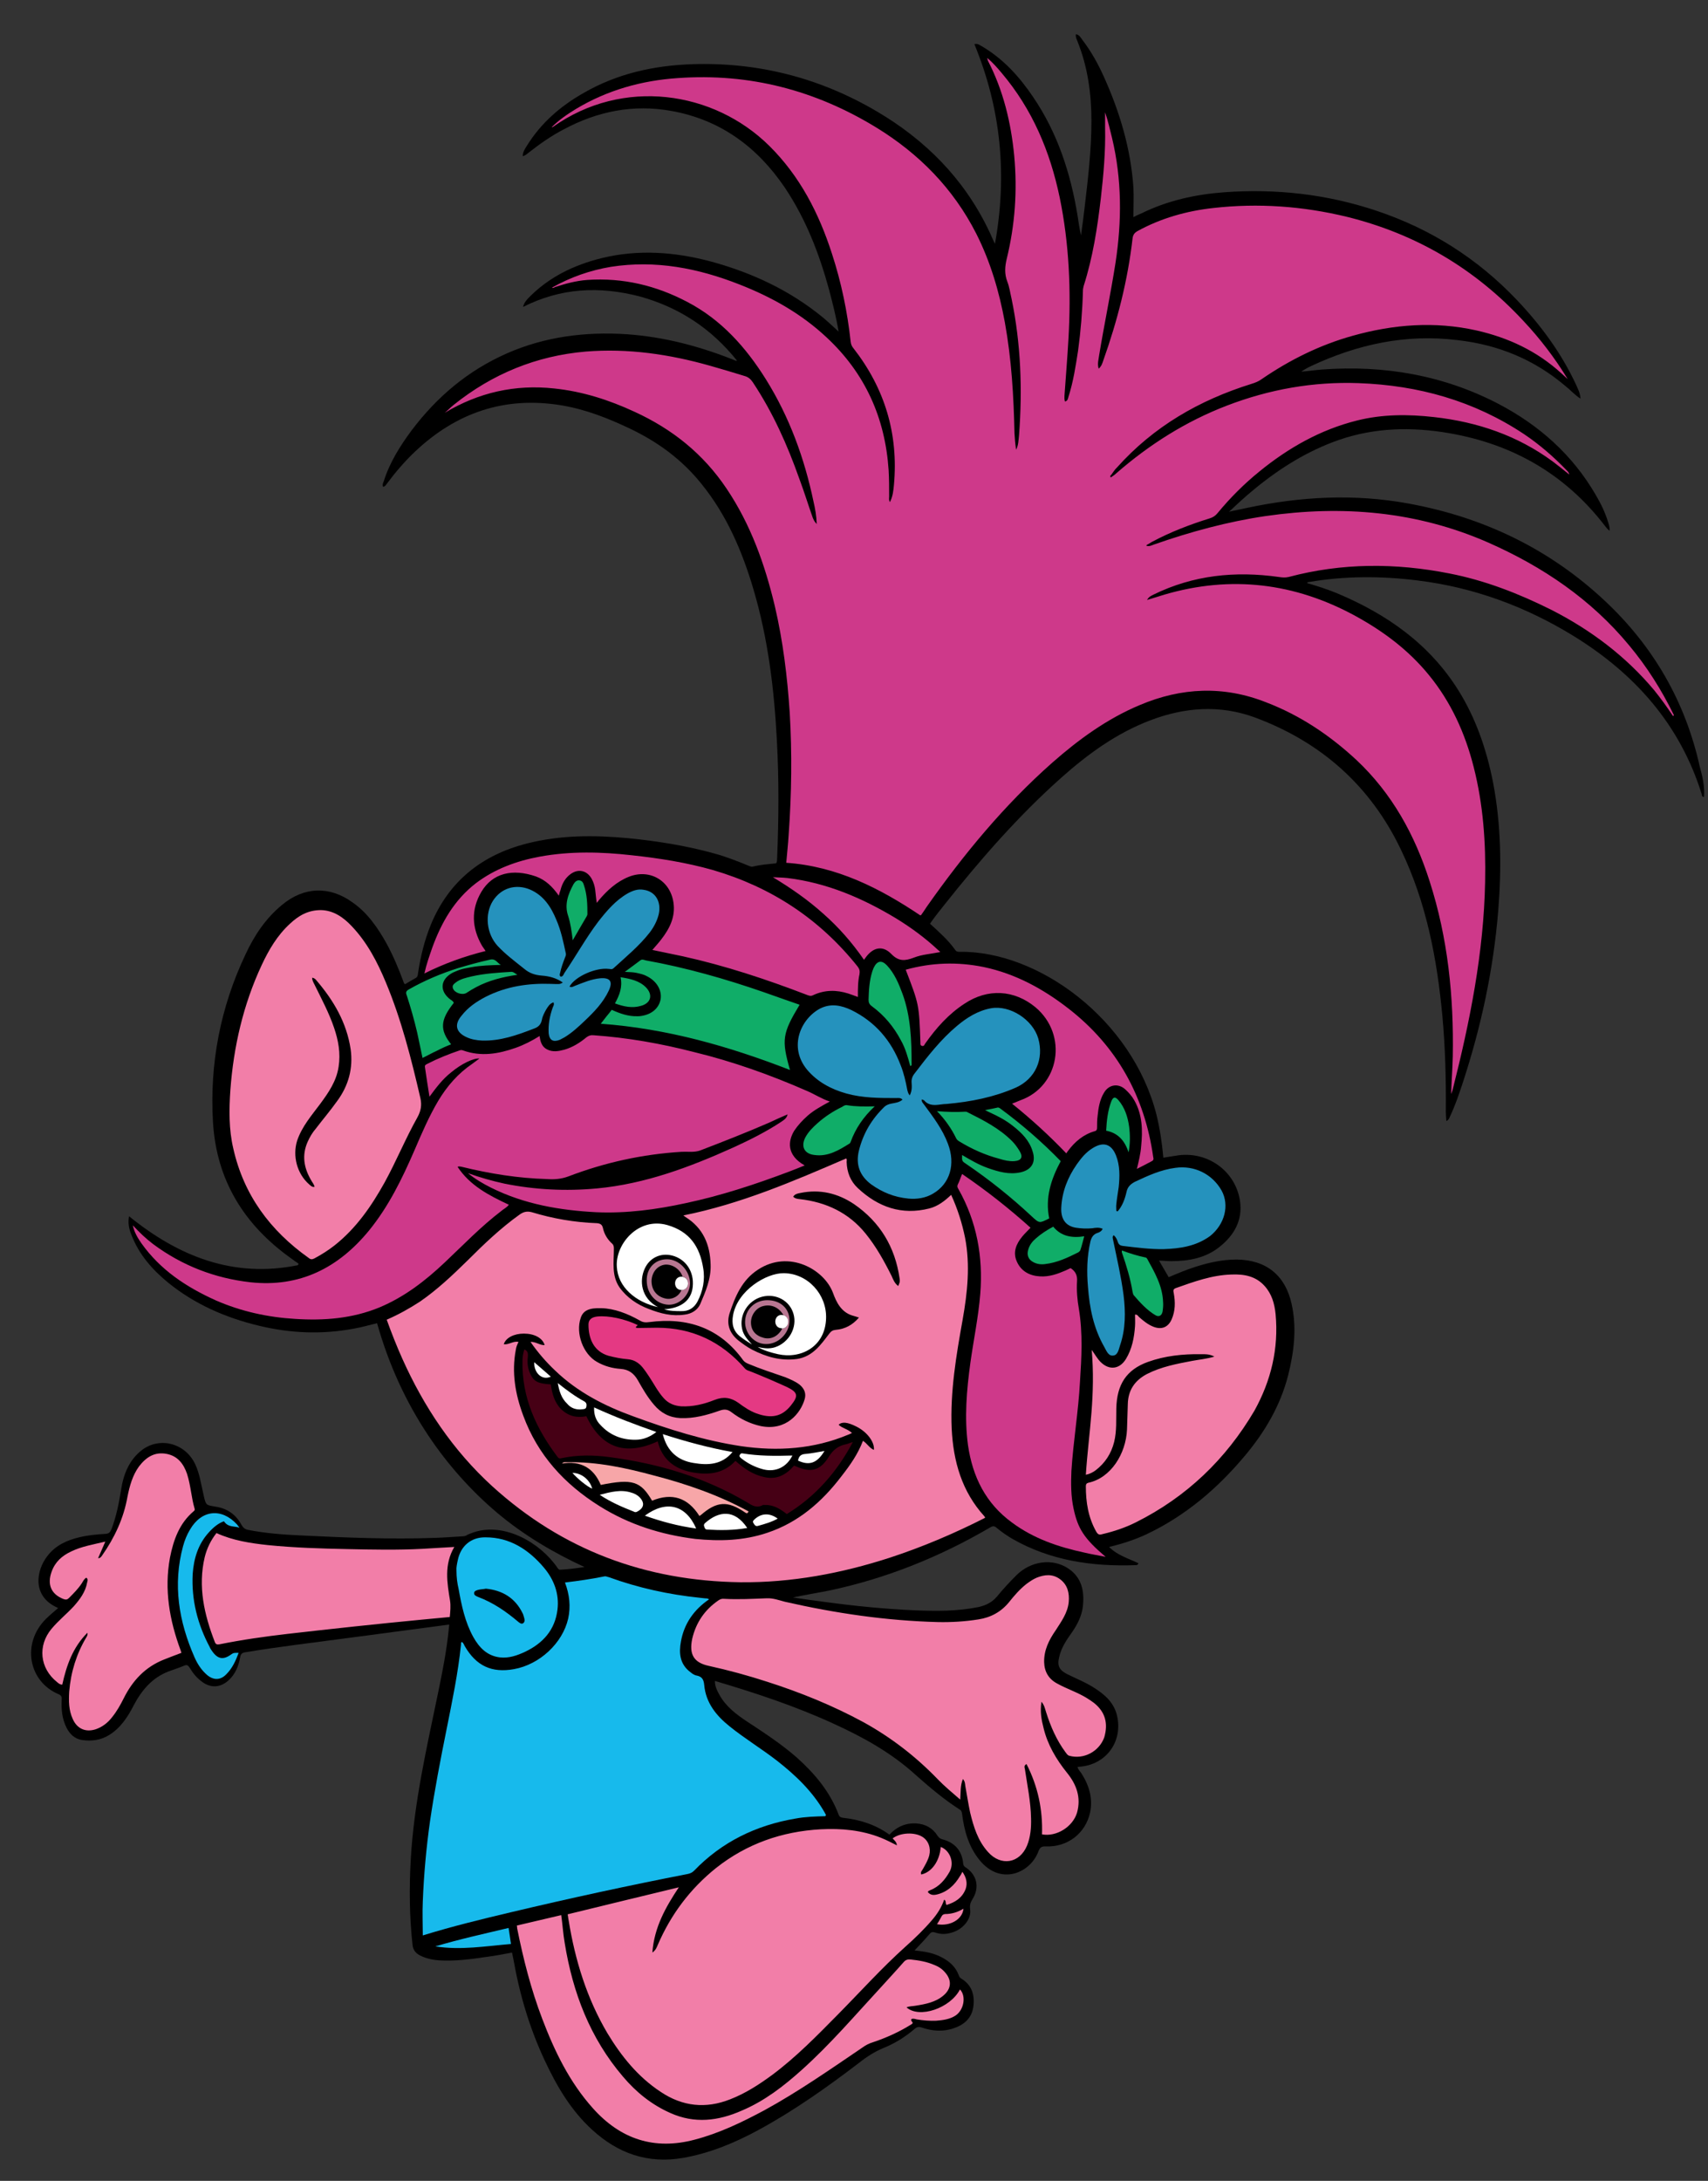
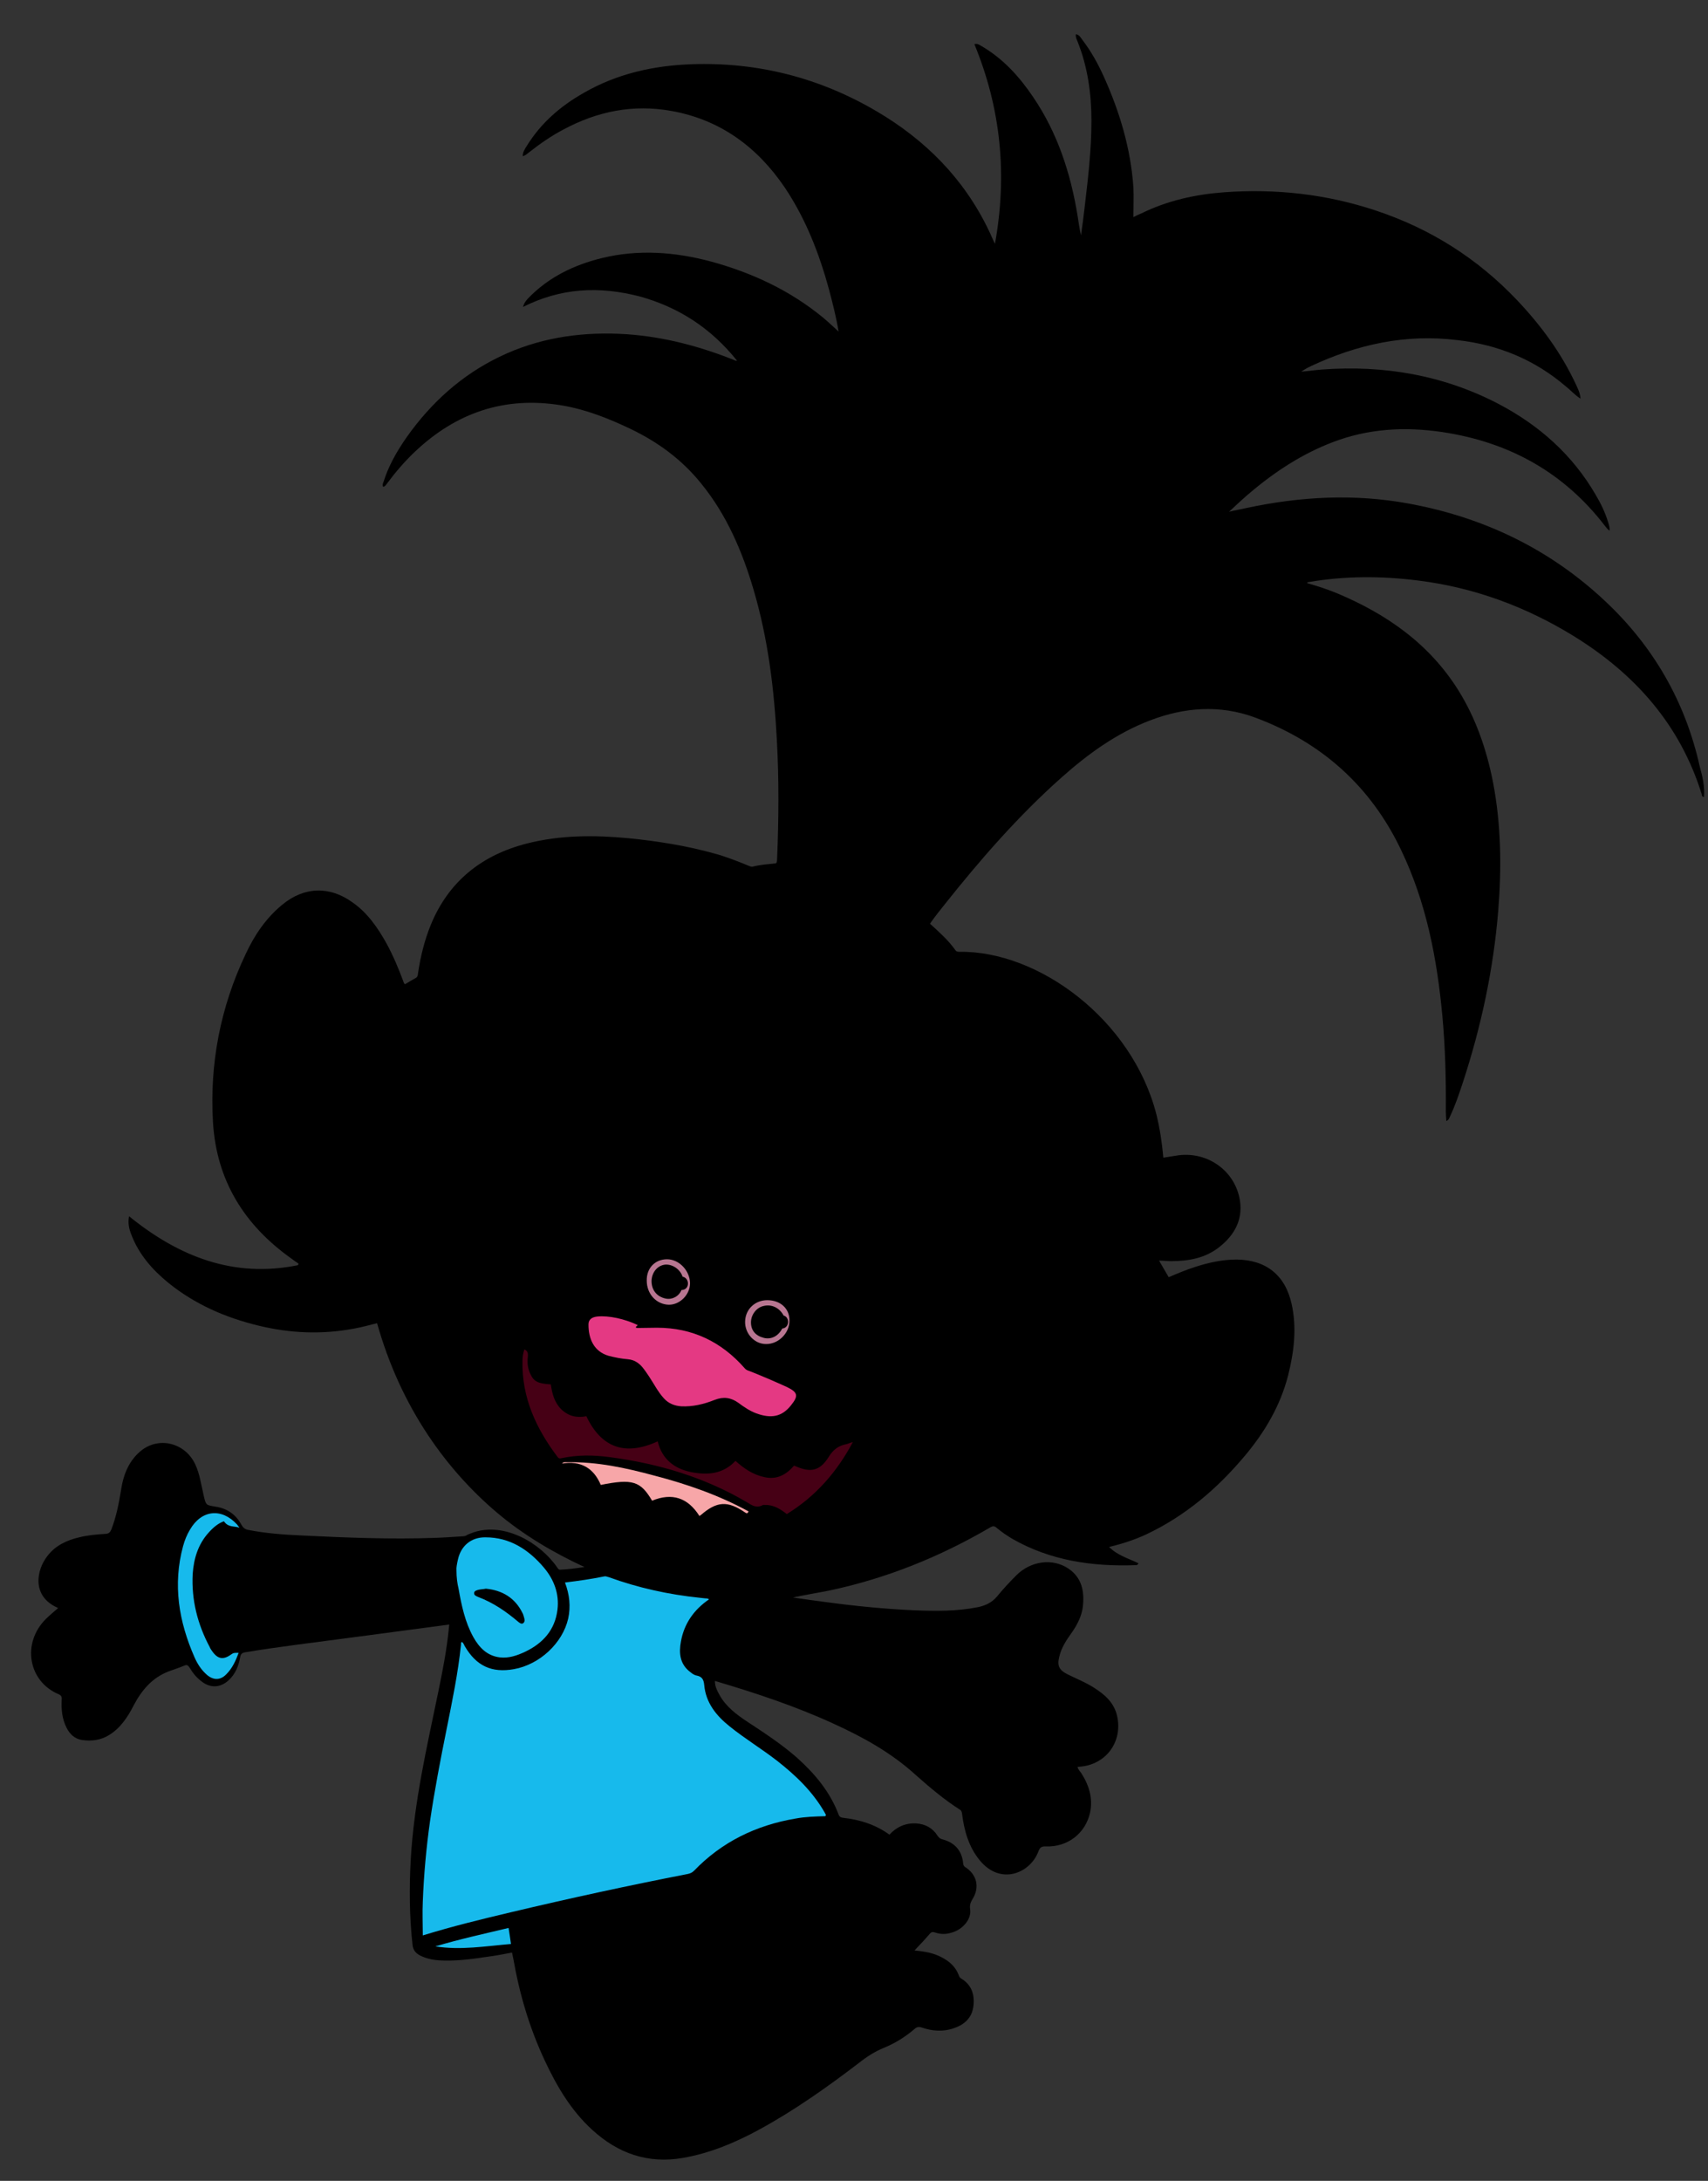
<svg xmlns="http://www.w3.org/2000/svg" version="1.1" id="Layer_1" x="0px" y="0px" viewBox="0 0 639.1 815.7" style="enable-background:new 0 0 639.1 815.7;" xml:space="preserve">
  <rect x="0" y="0" width="639.1" height="815.7" fill="#333333" stroke="none" />
  <style type="text/css">
	.st0{fill-rule:evenodd;clip-rule:evenodd;}
	.st1{fill-rule:evenodd;clip-rule:evenodd;fill:#460015;}
	.st2{fill-rule:evenodd;clip-rule:evenodd;fill:#E43983;}
	.st3{fill-rule:evenodd;clip-rule:evenodd;fill:#CE398A;}
	.st4{fill-rule:evenodd;clip-rule:evenodd;fill:#F7A6A8;}
	.st5{fill-rule:evenodd;clip-rule:evenodd;fill:#10AD68;}
	.st6{fill-rule:evenodd;clip-rule:evenodd;fill:#B87691;}
	.st7{fill-rule:evenodd;clip-rule:evenodd;fill:#F27EA8;}
	.st8{fill-rule:evenodd;clip-rule:evenodd;fill:#2592BD;}
	.st9{fill-rule:evenodd;clip-rule:evenodd;fill:#17BAEC;}
	.st10{fill-rule:evenodd;clip-rule:evenodd;fill:#FFFFFF;}
</style>
  <g>
    <g>
      <path id="path_49a75fec4d14907e05dec0520241c54a" class="st0" d="M637.6,298.1c-0.9-0.1-0.8-0.8-0.9-1.2    c-8.1-25.9-24.9-44.8-47.7-58.9c-18-11.1-37.5-18.3-58.6-20.9c-13.6-1.7-27.2-1.7-40.7,0.6c-0.2,0-0.5,0-0.6,0.4    c3.8,1.1,7.6,2.3,11.2,3.8c18.6,7.8,34.5,18.9,45.4,36.3c6.6,10.6,10.6,22.3,13,34.6c3,15.8,3.2,31.8,1.9,47.9    c-1.8,22-6.4,43.4-13.3,64.4c-1.4,4.2-2.8,8.4-4.7,12.4c-0.3,0.6-0.4,1.3-1.4,1.8c-0.1-1.3-0.2-2.5-0.2-3.7    c0.1-11.9-0.2-23.8-1.3-35.7c-2-21.4-6-42.3-15.4-61.9c-11.4-24-29.9-40.4-54.6-49.6c-13.2-4.9-26.5-3.9-39.5,1.1    c-12.5,4.8-23.1,12.5-33,21.3c-16.2,14.4-30.4,30.7-43.9,47.7c-1.6,2-3.2,4-4.7,6.1c-0.2,0.2-0.3,0.5-0.6,0.9    c3.5,3.2,6.8,6.1,9.5,9.9c0.3,0.5,0.9,0.6,1.4,0.6c29.6-0.5,64.7,25.3,73.8,60.8c1.3,5.3,2.1,10.6,2.6,16.2c2-0.3,3.8-0.6,5.7-0.9    c11.2-1.4,21.4,6.1,23,17.2c1,7.1-2.2,12.7-7.6,17c-5.3,4.3-11.7,5.4-18.3,5.4c-1.4,0-2.8-0.2-4.4-0.2c1.2,2.1,2.4,4.1,3.6,6.2    c3.3-1.4,6.6-2.8,10.1-3.9c5-1.6,10-2.7,15.3-2.7c11,0.1,18.2,5.8,20.6,16.6c2,9,0.9,17.9-1.3,26.7c-2.9,11.3-8.7,21.2-16.2,30.1    c-10.3,12.3-22.3,22.5-36.9,29.4c-4.3,2-8.9,3.5-13.9,4.7c3.2,3.2,7.3,4.3,11,6.1c-0.3,0.7-0.7,0.7-1,0.7    c-16.3,0.6-32-1.7-46.3-9.9c-2-1.2-3.9-2.5-5.7-4c-0.9-0.8-1.5-0.8-2.5-0.2c-18.8,11-38.9,19.1-60.2,23.6c-4.5,0.9-9,1.6-13.6,2.6    c4.1,0.6,8.2,1.2,12.2,1.7c11.1,1.5,22.2,2.6,33.4,3.1c8,0.3,15.8,0.4,23.7-1.2c2.8-0.6,5.1-1.7,7-3.9c2.3-2.8,4.7-5.4,7.3-8    c5.4-5.4,13.6-6.5,19.5-2.5c5,3.4,6,8.4,5.4,14.1c-0.4,3.5-2,6.7-4,9.6c-2,2.8-4,5.7-4.8,9.1c-0.9,3.4-0.2,5.1,3,6.7    c3.4,1.7,7,3.1,10.2,5.2c3.9,2.5,7.3,5.5,8.4,10.4c2.2,9.7-4.2,18.3-14.1,19c-0.2,0-0.5,0.1-0.7,0.1c0.2,0.9,0.9,1.6,1.4,2.3    c2.9,4.5,4.4,9.4,3.3,14.7c-1.7,7.8-8.4,13-16.5,12.7c-1.7-0.1-2.3,0.4-2.9,2c-3,7.9-14,12.8-21.9,3.2c-4.1-5-5.8-11-6.6-17.3    c-0.1-0.7-0.2-1.3-0.9-1.7c-5.8-3.7-11-8.1-16.2-12.7c-9.4-8.6-20-14.4-31.2-19.5c-14.2-6.5-29-11.4-44.2-15.9    c0,2,0.8,3.6,1.7,5.2c2.4,4.4,6.4,7.4,10.5,10.1c6.4,4.2,12.8,8.4,18.5,13.4c6.7,6,12.4,12.8,15.6,21.3c0.3,0.9,0.9,1.1,1.7,1.2    c6.2,0.7,12.1,2.5,17.3,6.3c2.7-2.9,6-4.4,10-4.2c3.4,0.2,6.2,1.7,8,4.6c0.6,0.9,1.2,1.2,2,1.4c4.5,1.2,7.2,4.3,7.6,9    c0.1,0.6,0.2,0.9,0.7,1.3c4.4,2.7,5.6,7.6,2.8,12c-0.8,1.3-1.1,2.3-0.9,3.8c0.6,3.7-2.8,7.7-7.1,8.8c-2,0.6-4,0.6-6-0.1    c-0.9-0.3-1.5-0.2-2.1,0.6c-1.7,2-3.5,3.9-5.6,6.1c3.7,0.4,7,0.9,10,2.5c3,1.5,5.4,3.6,6.6,6.9c0.2,0.6,0.5,0.9,1,1.2    c3.9,2.4,5,6.2,4.4,10.5c-0.6,4.2-3.4,6.7-7.3,8c-4,1.4-8.1,1.1-12.1-0.3c-1-0.3-1.7-0.2-2.5,0.5c-3.5,3-7.3,5.4-11.5,7.1    c-3.4,1.4-6.4,3.3-9.3,5.6c-11.9,9.1-24.2,17.8-37.4,25c-9,4.9-18.3,8.8-28.5,10.6c-13.2,2.3-24.4-1.7-34-10.5    c-7.9-7.2-13.2-16.2-17.7-25.8c-5.7-12.1-9.5-24.9-11.8-38.1c-0.2-0.8-0.3-1.5-0.5-2.4c-3.2,0.6-6.3,1.2-9.4,1.6    c-6,0.9-12.1,1.7-18.1,1.3c-2.4-0.2-4.7-0.7-6.9-1.8c-1.5-0.8-2.5-1.8-2.8-3.7c-1.2-10.7-1.3-21.4-0.7-32.2    c1.2-21.3,6-41.9,10.3-62.7c1.6-7.7,3.1-15.4,3.9-23.2c0.1-0.6,0.1-1.2,0.2-2c-3.1,0.4-6,0.8-8.9,1.2c-9.8,1.3-19.6,2.6-29.4,3.9    c-12.7,1.7-25.5,3.2-38.1,5.3c-1.1,0.2-1.6,0.6-1.8,1.7c-0.6,3.4-1.8,6.5-4.5,8.9c-3.2,2.8-6.9,2.8-10.2,0.1    c-1.7-1.3-3.1-3-4.2-4.9c-0.6-0.9-1-1.3-2.1-0.8c-1.9,0.8-3.8,1.4-5.7,2.1c-6.3,2.4-10.2,7.1-13.2,12.8c-2.2,4.3-4.9,8.4-9.1,11    c-3.2,2-6.6,2.4-10.2,1.9c-2.7-0.4-4.6-2.2-5.8-4.6c-1.7-3.4-2-6.9-1.8-10.6c0.1-0.9-0.2-1.5-1.1-1.9    c-11.5-4.8-13.9-19.2-4.8-28.2c1.4-1.4,3-2.7,4.5-4c-0.1-0.1-0.1-0.2-0.2-0.2c-9.5-4.2-8.1-13.8-3.7-19.4c3-3.9,7.2-5.8,11.8-6.9    c3.2-0.8,6.6-1.1,9.9-1.3c1.3-0.1,1.7-0.6,2.2-1.7c1.8-4.7,2.8-9.7,3.6-14.7c0.9-5.9,3-11.3,8-15.1c6.9-5,16.4-2.2,19.9,5.8    c1.5,3.3,2,6.9,2.8,10.3c0.1,0.5,0.2,0.9,0.3,1.4c0.8,3.3,0.8,3.2,4.2,3.8c4.4,0.6,7.8,2.9,9.9,6.9c0.6,1,1.3,1.6,2.4,1.8    c6.6,1.3,13.3,1.8,20.1,2.1c16.6,0.8,33.1,1.5,49.7,0.9c3.5-0.1,7.2-0.4,10.7-0.6c0.3,0,0.7-0.1,1-0.2c0.9-0.6,2-0.9,3-1.3    c11.5-3.8,24.9,3.9,31.3,13.3c0.2,0.3,0.5,0.7,0.9,0.7c2.9-0.1,5.8-0.5,9.2-1c-11.7-5.4-23-12.1-32.8-20.4    c-9.8-8.3-18.4-18-25.5-28.6c-8.7-13-15-27-19.3-42.2c-2.9,0.7-5.7,1.5-8.5,2c-12.1,2.3-24,1.8-35.9-1.1c-12.4-3-23.8-8-33.7-16    c-6-4.9-11-10.6-13.8-17.9c-0.9-2.2-1.4-4.4-0.9-7c18.6,15.1,39.1,23.2,63.2,18.3c0.1-0.2,0.2-0.4,0.2-0.6    c-0.9-0.6-1.8-1.2-2.7-1.9c-17.6-12.5-28-29.2-29.3-51c-1.3-21.9,2.8-43,12.2-62.8c3.3-7.1,7.6-13.5,13.7-18.5    c8.2-6.8,17.7-7.1,26.3-0.9c5.6,3.9,9.4,9.4,12.7,15.3c2.5,4.6,4.5,9.3,6.3,14.2c0.2,0.4,0.2,0.9,0.7,1.1c1.3-0.8,2.7-1.6,4.1-2.4    c0.6-0.4,0.6-0.9,0.7-1.5c0.9-6.2,2.4-12.4,4.8-18.3c6.7-16.3,19.1-26.1,35.9-30.4c12.5-3.2,25.2-3.2,38-2    c11,1.1,21.8,2.8,32.5,5.8c4.3,1.2,8.4,2.8,12.5,4.5c0.6,0.2,1,0.5,1.7,0.3c2.8-0.7,5.8-0.9,8.6-1.2c0.5-0.7,0.3-1.4,0.4-2.1    c0.6-14.6,0.7-29.2-0.1-43.8c-1-19.2-3.3-38.2-8.8-56.7c-4.2-14.2-10-27.7-19.4-39.3c-7.3-9.1-16.3-15.7-26.8-20.7    c-8.2-3.9-16.6-7.2-25.6-8.7c-21.2-3.5-39.4,2.7-54.9,17.4c-3.9,3.7-7.3,7.7-10.5,12c-0.3,0.4-0.6,0.9-1.3,1.1    c-0.4-0.7-0.1-1.4,0.2-2.1c2.2-7,6.1-13.2,10.4-19c9.5-12.6,21.1-22.4,35.6-28.8c14.3-6.3,29.4-8.2,44.9-7.2    c14.2,1,27.7,4.6,40.8,9.9c0.1,0,0.2,0,0.5,0c-9.6-12-21.6-19.9-36.3-24c-15.4-4-29.7-3.2-43.8,3.9c0.5-1.7,1.2-2.4,1.9-3.2    c7.6-7.9,17.1-12.5,27.7-15.1c13.6-3.3,27.2-2.3,40.7,1.3c15.4,4.2,29.6,10.8,42,21c1.9,1.6,3.7,3.3,5.8,5.2    c-0.9-5.4-2.2-10.4-3.5-15.4c-3.7-13.6-8.7-26.6-16.6-38.4c-10.3-15.2-24.1-25.4-42.4-28.7c-14.3-2.6-27.7,0.1-40.4,6.9    c-4.6,2.4-8.9,5.4-13.1,8.7c-0.6,0.5-1.3,1.1-2.2,1.3c0-1.5,0.8-2.7,1.5-3.8c5.3-8.6,12.7-15,21.4-19.9    c12.5-7.2,26.2-10.2,40.5-10.7c24.7-0.8,47.7,5.1,69,17.6c18.2,10.7,32.6,25.1,41.9,44.4c0.8,1.6,1.4,3.2,2.4,5.2    c4.7-25.9,2.2-50.7-7.7-74.7c1.4-0.3,2,0.4,2.8,0.8c8,4.7,14,11.3,19.2,19c9.1,13.4,14,28.4,16.6,44.3c0.4,2.4,0.7,5,1.3,7.4    c0.5-3.3,0.9-6.7,1.3-10c1.3-10.9,2.6-21.8,2.6-32.8c0-10.2-1.4-20.2-5.2-29.7c-0.3-0.8-0.8-1.6-0.6-2.7c1.3,0.2,1.8,1.3,2.4,2.1    c3.3,4.3,5.9,9,8.1,13.9c5.9,13.1,10,26.8,11,41.2c0.2,3.6,0,7.3,0,11.2c1.2-0.6,2-1,3-1.4c9.8-4.8,20.2-7.1,31-7.9    c19.3-1.4,38.2,0.7,56.6,6.8c20.5,6.8,38.1,17.9,53,33.6c8.9,9.4,16.5,19.7,22,31.5c0.7,1.6,1.6,3.2,1.7,5.3    c-2.2-1.4-3.7-3.2-5.5-4.6c-11.7-10-25.3-15.6-40.6-17.3c-19.2-2.4-37.4,1.6-54.7,9.7c-1.3,0.6-2.5,1.3-3.7,2.1    c2.6-0.2,5.2-0.6,7.8-0.8c23.2-1.7,45.4,2.1,66.1,12.9c15.2,8,27.6,19,36.3,34c1.9,3.2,3.5,6.5,4.6,10.1c0.3,1,0.7,2,0.6,3.3    c-0.9-0.6-1.3-1.3-1.9-2c-14.8-19.2-34.4-30.4-58.2-34.5c-13.9-2.4-27.7-2.1-41.1,2.5c-11.8,4.1-22.2,10.6-31.8,18.5    c-3.2,2.6-6.1,5.3-9.4,8.4c2.4-0.6,4.4-0.9,6.5-1.4c20.1-4.3,40.3-5.4,60.5-1.7c28.1,5.1,53,17,73.8,36.6    c18,16.9,29.9,37.5,35.3,61.7C637.1,290.6,637.9,294.3,637.6,298.1z" />
    </g>
  </g>
  <g>
    <g>
      <path id="path_bfaa7c13eb29f707596d7ef5f737a63d" class="st1" d="M319.1,539.4c-5.9,11.1-13.9,20.3-24.7,26.9    c-2.4-1.9-5-3.5-8.1-3.4c-0.4,0-0.8-0.1-1,0.1c-2.3,1.2-4,0-5.8-1.1c-15.9-9.4-33.2-14.5-51.4-16.9c-6-0.8-12-0.9-18,0.4    c-0.6,0.2-1.1,0.1-1.5-0.5c-8-10.6-13.4-22.2-13.1-35.9c0-1.4,0.2-2.8,0.7-4.3c1.4,0.6,1.4,1.7,1.3,2.9c-0.3,2.2,0,4.4,1,6.4    c1.3,2.8,2.9,3.5,7.6,3.8c0.5,3.4,1.3,6.7,3.9,9.3c2.7,2.6,5.8,3.3,9.4,2.6c5.6,11.8,14.5,15,26.7,9.4c1.6,6.6,6.1,10.2,12.5,11.5    c6.1,1.2,11.9,0.8,16.6-4.2c3.2,2.9,6.6,5.2,10.9,6.1c4.6,1,8.1-0.9,11-4.3c0.2,0.1,0.4,0.1,0.6,0.2c5.6,2.5,9.1,1.8,12.4-3.5    c1.6-2.6,3.5-4.1,6.4-4.7C317.2,540.1,318,539.6,319.1,539.4z" />
    </g>
  </g>
  <g>
    <g>
      <path id="path_15f2ffdf570827a899391c43843d16d2" class="st2" d="M296,525.6c-3.4,4.3-7.4,5.1-13.1,3c-2.4-0.9-4.6-2.4-6.6-3.9    c-2.8-2-5.6-2.4-8.9-1.1c-4,1.6-8.2,2.6-12.5,2.4c-2.5-0.2-4.7-1-6.5-3c-2.2-2.4-3.7-5.4-5.5-8.1c-0.8-1.2-1.6-2.4-2.5-3.5    c-1.4-1.7-3.2-2.8-5.4-3c-2.5-0.2-5-0.7-7.3-1.3c-5.4-1.6-7.5-6.2-7.5-11.7c0-1.9,1.3-2.8,3.4-3c4.2-0.4,10.2,0.9,15,3.2    c-0.2,0.4-0.7,0.5-0.7,0.9c0.2,0.1,0.4,0.2,0.6,0.2c2.4,0,4.9-0.1,7.3-0.1c13.2,0,24.1,5.2,32.8,15.1c0.7,0.9,1.7,1,2.6,1.4    c4.5,1.8,8.9,3.7,13.3,5.7C298.6,520.8,298.8,522.1,296,525.6z" />
    </g>
  </g>
  <g>
    <g>
-       <path id="path_25aff5a9b041cb0b7b44bc3f32a1588a" class="st3" d="M302.1,408.1c2.8,1.2,5.3,2.9,8.4,3.9c-3.1,1.7-5.9,3.2-8.3,5.3    c-1.9,1.7-3.6,3.5-5,5.6c-2.4,3.9-2.9,9.2,3.9,13c-2,0.8-3.9,1.6-5.8,2.3c-12.7,4.8-25.5,9-38.7,11.8c-11,2.4-22.2,3.9-33.5,3.4    c-13.6-0.7-27-3-39.4-9.2c-3-1.5-5.9-3.2-8.6-5.4c4.5,1.6,9,2.9,13.6,3.9c11.4,2.3,23,2.9,34.7,1.8c18.1-1.7,34.8-8,51.2-15.4    c6.1-2.8,12.1-5.8,17.7-9.5c1-0.7,2.1-1.3,2.4-2.8c-2.3,1-4.6,2-6.9,3.1c-8.5,3.7-17.2,7.1-25.8,10.4c-2.2,0.8-4.6,0.4-6.9,0.5    c-14.7,0.9-28.8,4-42.4,9.2c-2.7,1-5.3,1.2-8,1c-10.8-0.3-21.4-2-32-4.6c-0.5-0.1-0.9-0.2-1.5,0c4.6,7,11.7,10.7,19.2,14.2    c-0.8,1.1-2,1.6-2.9,2.4c-7.6,5.8-14.2,12.7-21.1,19.2c-7.3,6.9-15.1,12.9-24.4,16.8c-10.2,4.2-20.8,5-31.6,4.3    c-10.2-0.6-20.2-2.8-29.6-6.9C69.7,481.4,60,475,52.9,465c-1.4-2-2.7-4.2-3.2-6.7c2.4,2.6,4.9,5,7.7,7.1c10.8,8,23,12.7,36.3,14.2    c18.5,2,33-5.4,44.5-19.5c7.3-9,12.3-19.3,16.9-29.9c2.7-6.3,5.4-12.6,8.9-18.5c3.3-5.5,7.4-10.2,12.7-13.8c0.9-0.6,1.7-1.3,2.7-2    c-2.2-0.2-6.8,2-10.6,5.2c-3.2,2.5-5.6,5.7-8.1,9.1c-0.6-3.9-1.2-7.5-1.7-11.1c-0.1-0.7,0.3-0.9,0.9-1.2c3.9-2,7.9-3.6,12-5    c0.5-0.2,0.9-0.2,1.4,0c6.7,2.4,13.2,1.3,19.7-1c3.1-1.1,6-2.6,8.9-4.4c0.3,2.1,0.8,4,2.8,5c2.1,1.1,4.3,0.7,6.5,0.1    c3.1-0.9,5.8-2.6,8.2-4.6c0.8-0.6,1.6-0.9,2.6-0.8c12.8,0.9,25.3,3.1,37.7,6.3C274.1,397,288.2,402,302.1,408.1z M399.9,377.3    c-9.5-7.4-19.9-13.1-31.8-15.6c-9.8-2-19.5-1.7-29.2,1c5,13,5,13,5.5,27.2c0,0.6-0.1,1.1,0.6,1.3c0.8,0.2,0.9-0.5,1.2-0.9    c4.1-5.8,8.7-11,14.7-14.9c8.7-5.8,18.6-5.2,26.5,1.3c12.4,10.4,9,29.6-5.5,34.8c-1,0.4-2,0.8-3.2,1.3    c7.2,5.8,13.9,11.9,20.3,18.6c0.2-0.4,0.4-0.6,0.6-0.9c2.6-3.5,5.8-6.2,10-7.4c0.8-0.2,0.9-0.7,0.9-1.4c0-1.4,0-2.8,0.2-4.3    c0.3-3,0.8-6.1,2.4-8.7c1.8-3.1,5.3-3.6,7.9-1.3c1.3,1.2,2.5,2.5,3.4,4.1c3.1,5.4,3.2,11.3,2.6,17.2c-0.2,2.8-0.9,5.6-1.6,8.5    c2-1,3.7-1.9,5.4-2.8c0.9-0.4,0.9-0.9,0.7-1.7C428.3,410.1,418,391.4,399.9,377.3z M351.8,356.1c-0.2-0.3-0.4-0.5-0.6-0.6    c-4.9-4.6-10.2-8.5-15.9-12c-12.6-7.6-25.9-13.3-40.7-15.1c-1.8-0.2-3.6-0.2-5.4-0.3c6.8,4.1,13,8.4,18.8,13.6    c5.8,5.1,10.8,10.8,15.3,17.3c0.2-0.3,0.3-0.5,0.5-0.7c2.7-3.9,6.4-4.9,9.7-1.5c2.8,2.9,5.2,2.6,8.4,1.4    C344.9,357,348.3,356.8,351.8,356.1z M266.7,325.4c-9.9-2.8-20-4.4-30.2-5.5c-11.5-1.3-23-1.6-34.5,0.5c-8.7,1.6-16.9,4.6-24,10    c-8,6.2-12.8,14.6-16.2,23.9c-1.1,3.2-2.2,6.2-3,9.8c7.4-3.7,14.9-6.4,22.9-8.4c-0.5-0.7-0.9-1.3-1.3-1.9    c-3.9-6.7-4.2-13.6-0.3-20.2c4.2-7.1,11.7-8.8,20.4-5.8c3.6,1.3,6.2,3.8,8.6,7.2c0.2-0.9,0.4-1.5,0.6-2c0.6-2.4,1.7-4.5,3.7-6    c2.9-2.2,6.2-1.5,8,1.7c0.7,1.3,1.1,2.6,1.3,4c0.2,1.6,0.3,3.2,0.6,5c0.4-0.5,0.6-0.7,0.7-0.9c3.2-3.8,6.8-7.1,11.4-8.9    c7.7-3,15.4,1.4,16.6,9.7c0.8,5.4-1.5,9.8-4.6,13.8c-1,1.3-2.1,2.5-3.3,3.9c3.9,0.8,7.7,1.6,11.5,2.4c15.8,3.5,31.2,8.6,46.3,14.4    c0.8,0.3,1.5,0.6,2.4,0.1c4.3-2,8.7-2,13.1-0.6c1.2,0.4,2.3,0.8,3.6,1.3c0-3,0-5.8,0.6-8.5c0.2-1.2,0-2-0.7-2.9    C306.7,343.7,288.6,331.8,266.7,325.4z M626.2,267.2c-4.5-9.2-10-17.9-16.6-25.8c-14.3-17.3-32.4-29.5-52.8-38.5    c-26.7-11.7-54.5-14-83.1-9.9c-14.3,2.1-28.3,5.9-42,10.7c-0.8,0.3-1.7,0.8-2.8,0.4c0.1-0.2,0.3-0.4,0.6-0.5    c0.5-0.3,1-0.6,1.5-0.9c6.9-3.7,14.2-6.5,21.6-8.8c1.3-0.4,2.2-1,3-2c4.7-5.7,9.9-10.9,15.7-15.6c10.8-8.8,22.8-15.6,36.4-19    c9.5-2.4,19.2-2.4,28.9-1.3c16.2,1.8,31.2,6.9,44.4,16.6c2,1.5,4.1,3.2,6.2,4.9c-0.2-0.9-0.6-1.2-1-1.6c-4.8-5-10.1-9.6-15.9-13.5    c-18.8-12.5-39.6-18.3-62-19.1c-16.9-0.6-33.3,2.3-49.2,8.4c-15.4,5.9-29.1,14.6-41.5,25.4c-0.6,0.6-1.3,1-2,1.5    c-0.3-0.6-0.1-0.8,0.2-1c0.7-0.9,1.3-2,2.2-2.8c13.7-15.3,30.7-25.1,50.2-31.2c1.3-0.4,2.7-0.9,3.9-1.8    c10.5-7.2,21.8-12.8,34-16.2c15.3-4.3,30.8-5.5,46.4-2c11.9,2.7,22.6,7.7,31.7,16c0.8,0.7,1.6,1.5,2.4,2.2    c-4.8-7.9-10.3-15.1-16.6-21.8c-18.1-19.5-40.1-32.5-66-38.9c-16.5-4-33.2-5.2-50-3.3c-10,1.1-19.6,3.8-28.5,8.7    c-1,0.6-1.5,1.3-1.7,2.5c-1.8,15.8-5.7,31-11,45.9c-0.3,0.9-0.6,2-1.7,3c-0.6-1.9,0-3.5,0.2-5.2c1.9-11.5,4.3-22.9,6.1-34.4    c2.4-15.7,2.4-31.2-1.3-46.7c-0.8-3.2-1.5-6.4-2.6-9.6c0,2,0,3.9,0,5.8c0.2,8.8-0.6,17.7-1.6,26.4c-1.3,11.1-3,22.1-6.4,32.7    c-0.2,0.7-0.3,1.3-0.3,2.1c-0.2,7.4-0.8,14.7-1.8,22.1c-0.9,5.8-1.8,11.7-3.6,17.3c-0.2,0.6-0.2,1.5-1.3,1.8    c-0.3-0.8-0.2-1.5-0.2-2.2c0.5-7.1,1.1-14.3,1.5-21.4c1-17.7,0.3-35.4-3.3-52.8c-3.6-17.2-10.2-32.9-21.7-46.5    c-1.7-2-3.3-3.9-5.4-5.6c0,0.3,0.2,0.6,0.2,0.9c5.8,11.2,8.7,23.2,9.9,35.7c1.2,13,0.3,25.8-2.8,38.5c-0.7,2.9-0.9,5.6,0.2,8.5    c0.8,2,1.1,4.3,1.6,6.4c3.5,16.9,4.1,33.9,2.8,51.1c-0.2,1.8-0.2,3.7-1.1,5.4c-0.3-2-0.5-4.1-0.6-6.1c-0.3-13.9-1.1-27.7-3.6-41.5    c-2.1-11.5-5.4-22.7-10.7-33.2c-8.6-16.9-21.4-29.9-37.4-39.7c-22.7-13.9-47.4-20.4-74.2-18.5c-13.6,0.9-26.4,4.5-38.1,11.5    c-3.3,2-6.5,4.2-9.2,6.9c0.2,0,0.5-0.1,0.6-0.2c26-18.4,60-13.5,80.9,7.2c11.4,11.3,18.5,25.1,23.4,40.3c3.5,10.7,5.8,21.8,7,32.9    c0.1,0.9,0.4,1.7,1,2.4c11.8,15.1,16.9,32.1,15.2,51.1c-0.2,2.1-0.4,4.3-1.5,6.5c-0.5-0.8-0.3-1.5-0.3-2.1c0-3.3,0-6.5-0.2-9.9    c-1.3-19.5-8.8-36.2-23.2-49.6c-9.5-8.9-20.6-15.1-32.6-19.8c-15.5-6.1-31.4-9.2-48.1-6.6c-7.8,1.3-15.2,3.9-22.1,7.8    c0.5,0.2,0.8,0,1.1-0.2c3.9-1.3,8-2.4,12.2-2.7c13.3-0.9,25.8,2.1,37.5,8.3c12.6,6.6,21.8,16.9,29.3,28.9    c8.8,14.1,14.4,29.5,17.8,45.7c0.6,2.6,1.1,5.3,1.2,8.4c-0.9-0.9-1.2-1.7-1.5-2.4c-1.7-4.8-3.2-9.7-5-14.5    c-4.5-12.7-9.9-24.8-17.4-36.1c-0.8-1.2-1.7-2-3.2-2.4c-4.3-1.3-8.5-2.6-12.8-3.8c-15.2-4.3-30.7-6.6-46.6-5.3    c-18.4,1.6-34.8,8.3-49.3,19.9c-0.6,0.5-1.2,1-1.7,1.5s-1.1,1-1.7,1.5c12.7-7.6,26.3-10.7,41-9.1c10.6,1.1,20.5,4.3,30,8.7    c14.2,6.5,25.8,15.8,34.5,28.8c9,13.4,14.3,28.3,18,43.8c3.1,13.2,4.7,26.5,5.6,40c0.9,15.2,0.7,30.3-0.4,45.6    c-0.2,3.5-0.6,6.9-0.9,10.5c18.9,1.3,35,9.5,50.2,19.7c0.1-0.1,0.2-0.2,0.3-0.2c0.7-1,1.4-2,2.1-3.1c13.8-19.6,29-38,47-53.9    c9.9-8.7,20.5-16.4,32.7-21.5c15.6-6.6,31.4-7.3,47.3-1c12.8,4.9,23.9,12.4,33.8,21.6c13.3,12.5,21.8,28,27.3,45.2    c6.9,21.4,9.1,43.3,8.7,65.6c-0.1,4.7-0.5,9.4-0.6,14.1c0.2-0.5,0.3-0.9,0.5-1.4c6.5-25.6,11.7-51.5,12.2-78    c0.3-14.6-0.7-28.9-4.3-43c-3.2-12.6-8.5-24.3-16.8-34.4c-7.6-9.3-17-16.3-27.4-22c-22.7-12.4-46.6-15.3-71.5-8    c-2,0.6-4.1,1.3-6.5,2c0.7-1.3,1.7-1.6,2.4-2c14.9-7.3,30.6-8.9,46.9-6.6c1.3,0.2,2.4,0.3,3.7,0c19.9-5.3,40-5.3,60.2-1.3    c13.3,2.6,25.9,7.5,38.1,13.6c14.7,7.5,27.8,17.3,38.5,30.1c2.5,3.1,4.8,6.3,7,9.6C626.5,267.6,626.3,267.5,626.2,267.2z     M401.7,564.2c-1-4.6-1-9.4-0.8-14c0.7-11.1,2.6-22.1,3.2-33.3c0.6-9.1,1.1-18.2-0.4-27.3c-0.6-3.4-0.9-6.9-0.7-10.3    c0.2-2.3-0.6-3.8-2.4-5c-0.6,0.3-1.3,0.6-1.9,0.9c-3,1.3-6.1,2.4-9.5,2.2c-3.9-0.2-7.1-1.9-8.7-5.5c-1.6-3.5-0.3-6.6,2-9.4    c0.9-1.1,2-2.1,3.1-3.3c-8-7.2-16.5-13.9-25.6-20.1c-0.6,1.4-1,2.8-1.6,3.9c-0.3,0.6-0.2,1.1,0.2,1.7c6.9,12.2,9.3,25.4,8.2,39.2    c-0.7,8.7-2.5,17.2-3.7,25.8c-1.4,10.2-2.3,20.5-0.9,30.8c1.7,11.8,6.6,21.8,16.5,29c8.1,6,17.3,9.1,27,11.2c2.5,0.6,5,1,8,1.6    C405.7,575.5,403.3,571.8,401.7,564.2z" />
-     </g>
+       </g>
  </g>
  <g>
    <g>
      <path id="path_12fcdf55061ae485052826f72e92a1fa" class="st4" d="M280.1,565.3c-0.3,0.7-0.6,0.9-1.3,0.4c-6.6-4.5-10.6-4.2-16.6,1    c-0.1,0.1-0.2,0.1-0.5,0.3c-4.3-6.8-10.2-8.8-17.7-5.7c-4.3-7.3-7.3-8.3-19.2-5.9c-2.7-6.4-7.5-9.1-14.5-8c0.6-0.7,1.3-0.5,2-0.5    c11.1-0.2,21.8,2.1,32.5,5C257.1,555.1,268.9,559.2,280.1,565.3z" />
    </g>
  </g>
  <g>
    <g>
-       <path id="path_b23389cb4ce1cf64427589bbb6e587ef" class="st5" d="M230.1,375.3c1.7-3.1,2.9-6.1,2.1-9.8c3.7,0.6,7.1,1.3,9.6,3.9    c2.6,2.8,1.7,5.8-1.9,6.8C236.6,377.2,233.4,376.5,230.1,375.3z M379.5,434.3c2.7-0.2,3.4-1.5,2-3.8c-0.8-1.3-1.7-2.6-2.8-3.7    C373.9,422,368,419,362,416c-0.2-0.2-0.6-0.2-0.9-0.2c-3.4,0.2-6.8,0.1-10.5-0.2c3.1,3.2,5.4,6.5,7.2,10.2    c0.3,0.6,0.8,0.9,1.3,1.2c4.6,2.8,9.5,5,14.8,6.4C375.8,434,377.6,434.4,379.5,434.3z M422.5,421.4c-0.5-3.6-1.6-7.1-4-9.9    c-1.2-1.4-2-1.3-2.7,0.5c-1.3,3.5-1.7,7.1-1.9,10.9c4.6,0.9,7,3.9,8.4,8.1C422.9,427.8,422.9,424.5,422.5,421.4z M176.5,365.2    c-2,0.5-4.2,0.9-6,2.3c-0.8,0.6-1.4,1.2-1,2.2c0.6,1.7,3.5,2.6,5,1.7c1.2-0.8,2.4-1.5,3.7-2.2c4.7-2.5,9.9-3.8,15.4-4.6    c-1-0.6-1.6-1.2-2.4-1.1C186.3,363.8,181.4,364.1,176.5,365.2z M394.1,458.8c-2.4,1.3-4.6,2.7-6.5,4.4c-1.3,1.1-2.3,2.4-2.8,4    c-0.7,2.1-0.1,3.9,1.9,4.9c1.3,0.7,2.8,0.9,4.3,0.7c4.5-0.5,8.5-2.4,12.5-4.4c0.3-0.2,0.6-0.5,0.7-0.7c0.6-1.7,1-3.5,1.5-5.3    C401.2,463.1,397.1,462.5,394.1,458.8z M216.9,329.3c-1.1-0.2-1.8,0.6-2.3,1.4c-2,3.7-3.5,7.6-2,11.9c0.9,2.8,1.3,5.8,1.7,9.1    c1.9-3.2,3.5-6.1,5.3-9.1c0.1-0.2,0.2-0.5,0.2-0.7c0-3.6-0.1-7.3-1.3-10.8C218.3,330.4,218,329.5,216.9,329.3z M317.1,413.4    c-0.8-0.2-1.4,0.2-2,0.6c-3.3,1.6-6.4,3.6-9.2,6.1c-1.8,1.6-3.5,3.3-4.6,5.4c-1.7,3.4-0.3,6.1,3.5,6.5c5,0.7,9.1-1.8,13.1-4.3    c0.2-0.1,0.3-0.4,0.4-0.6c1.8-5,4.8-9.4,9-13.3C323.5,413.9,320.2,413.9,317.1,413.4z M168.6,373.9c-4.3-3.2-3.9-7.6,0.8-10.1    c0.8-0.4,1.7-0.7,2.4-1c1.4-0.5,2.8-0.7,4.3-1c3.7-0.7,7.5-0.8,11.3-0.9c-1.3-0.7-1.9-2.4-3.9-2c-4.1,0.9-8.1,2-12.1,3.2    c-6.3,2-12.5,4.6-18.3,7.9c-1.1,0.6-1.4,1.1-0.9,2.3c1.5,4.6,2.8,9.2,3.9,13.9c0.7,3.2,1.3,6.2,2,9.5c1.9-0.9,3.6-1.9,5.4-2.7    c1.7-0.9,3.5-1.7,5.3-2.4c-4.3-5.4-4.1-9.1,1-15.5C169.6,374.5,169.1,374.2,168.6,373.9z M285.8,371.1c-14.4-5-29.2-9.2-44.2-11.9    c-0.7-0.2-1.4-0.5-2,0c-1.8,1.3-3.7,2.8-5.8,4.3c1.8,0.1,3.2,0.1,4.5,0.4c1.3,0.3,2.7,0.6,3.9,1.3c3.5,1.8,5.5,5.1,5,8.5    c-0.6,3.3-3.2,5.7-7.3,6.3c-0.5,0.1-0.9,0.1-1.4,0.1c-3.4,0.1-6.5-1-9.6-2.4c-0.7,0.9-1.3,1.7-2,2.5c-0.6,0.8-1.3,1.7-2.1,2.7    c24.7,1.8,47.9,8.4,70.8,17.3c-3.2-11.3-2.9-13.6,3.6-24.4C294.5,374.2,290.1,372.6,285.8,371.1z M435.2,487    c-0.2-6-3.1-11-5.9-16.1c-0.2-0.3-0.4-0.6-0.8-0.6c-2.9-0.6-5.8-1.5-8.7-2.6c0,0.5-0.1,0.6,0,0.8c1.7,4.9,3.2,9.8,4,14.8    c0.1,0.3,0.2,0.8,0.3,1c2.4,2.8,5,5.7,8.2,7.6c1.3,0.8,2.4,0.2,2.7-1.3C435.2,489.3,435.3,488.1,435.2,487z M331.9,361.1    c-2-2.1-3.7-1.8-5,0.9c-0.2,0.4-0.3,0.9-0.5,1.3c-1.1,3.5-1.3,7-1.4,10.6c0,1.1,0.3,1.8,1.3,2.5c4.6,3.4,8.1,7.6,10.8,12.7    c1.7,3,2.6,6.3,3.5,9.6c0.5-0.1,0.5-0.3,0.5-0.6c0-9-0.3-17.9-3.4-26.4C336.3,367.9,334.7,364.1,331.9,361.1z M392.6,455.7    c-1.6-7.7,0.7-14.7,4.3-21.4c-7-7.2-14.5-13.7-22.5-19.6c-0.4-0.3-0.8-0.6-1.3-0.4c-1.3,0.3-2.8,0.6-4.5,0.9    c0.8,0.4,1.3,0.7,1.8,0.9c3.1,1.4,6.1,3,8.7,5.1c3.2,2.5,6.1,5.4,7.3,9.5c1.3,4-0.4,6.9-4.6,7.8c-4.2,0.9-8.1-0.2-12.1-1.6    c-3.4-1.2-6.5-3-9.7-4.9c-0.1,2.3-0.1,2.3,1.9,3.6c8.5,5.8,16.6,12.3,24.1,19.3C388.9,457.6,388.9,457.6,392.6,455.7z" />
-     </g>
+       </g>
  </g>
  <g>
    <g>
      <path id="path_7752c5c8f882aefb0c4f362a374d0a96" class="st6" d="M249.6,471c-4.5,0-7.7,3.3-7.6,8c0,5,3.6,8.9,8.3,9    c4.2,0,7.9-3.8,7.9-8.1C258.1,475.2,254.1,471,249.6,471z M255,482.5c-1,2.4-3.5,3.7-5.9,3.2c-3.4-0.7-5.4-3.3-5.3-6.8    c0.2-3.2,2.3-5.6,5.1-5.9c2.7-0.2,5.6,1.7,6.5,4.5C258.2,478.1,258.1,482.5,255,482.5z M287.1,486.3c-4.6,0-8.2,3.4-8.3,8    c-0.1,4.5,3.5,8.4,7.8,8.4c4.6,0.1,8.8-4,8.8-8.7C295.5,489.5,292.1,486.3,287.1,486.3z M292.7,496.9c-1.5,2.9-4.2,4.2-6.9,3.5    c-3.1-0.8-4.8-2.8-4.8-5.8c0-2.8,2-5.5,4.6-6.1c3.1-0.8,6,0.6,7.6,3.5H293C295.6,492.4,295.5,496.7,292.7,496.9z" />
    </g>
  </g>
  <g>
    <g>
-       <path id="path_26873ec255e6bf304b71121a32c61d1d" class="st7" d="M360.1,700.1c1.5,2.1,2,4.3,1.2,6.5c-1.3,3.3-3.9,4.9-7.1,5.9    c-0.6-0.6,0-1.4-0.9-2c-1,2.9-2.6,5.4-4.6,7.7c-3,3.5-6.4,6.8-9.9,9.9c-8.9,8-16.9,16.9-25.4,25.5c-7.8,7.9-15.5,15.8-24.5,22.5    c-4.9,3.6-10,6.9-15.7,9.1c-9.1,3.6-17.8,2.7-26-2.8c-8.5-5.6-14.7-13.3-19.9-21.9c-7.7-13-12.1-27.3-14.5-42.1    c-0.2-0.8-0.2-1.5-0.4-2.4c13.8-3.4,27.6-6.7,41.6-10.1c-4.9,7.4-9.2,14.9-9.9,24.4c1.3-0.9,1.6-1.9,2-2.8    c4.9-11.4,12.1-21,21.8-28.8c11.5-9.1,24.7-13.7,39.2-14.5c7.7-0.4,15.4,0.3,22.6,3.2c2,0.8,3.9,1.8,5.9,2.8    c-0.1-1.3-1-1.9-1.6-2.6c2.9-2.2,8.2-2.4,11.1-0.6c2.3,1.4,3.3,4.2,2.6,7c-0.5,1.9-1.5,3.5-2.4,5.1c-0.3,0.6-1,1.1-0.6,2    c3.9-0.8,6.9-5,7.3-10.3c3.5,1.3,5.2,5.9,3.3,9.3c-1.7,3-3.9,5.6-7.3,6.9c-0.2,0.1-0.4,0.2-0.6,0.3c-0.1,0.1-0.2,0.2-0.2,0.4    c0.9,1.1,2,1.2,3.3,0.9c3.9-0.9,6.7-3.5,8.7-6.9C359.6,701.2,359.8,700.7,360.1,700.1z M87.3,429.6c-1.7-7.2-1.6-14.6-1.1-21.9    c1.2-16.2,4.8-31.9,11.7-46.7c2.7-5.8,5.9-11.2,10.6-15.5c3.2-3,6.7-5.1,11.6-5.1c4.6,0.1,8.3,2.6,11.5,6    c5.8,6.1,9.6,13.4,12.8,21.1c5.8,13.9,9.5,28.5,12.9,43.2c0.6,2.7,0.2,4.8-1.1,7.2c-4.5,8-7.9,16.4-12.3,24.4    c-4.9,8.8-10.6,17.1-18.7,23.5c-2.4,1.9-5,3.5-7.6,4.9c-0.8,0.4-1.4,0.4-2.1-0.2C101,460.2,91.2,446.9,87.3,429.6z M115.7,443    c0.6,0.5,1.1,1.1,2,0.9c-0.2-1-0.9-1.7-1.3-2.5c-2.7-4.6-3.5-9.3-1.3-14.3c0.8-1.8,1.8-3.5,3.1-5c2.6-3.4,5.4-6.7,7.9-10.2    c4.3-5.8,6.1-12.3,5.1-19.5c-1.5-9.9-6.3-18.1-12.7-25.6c-0.4-0.5-0.8-1-1.7-1.1c0,1,0.5,1.8,0.9,2.6c2.6,5.3,5.4,10.5,7.3,16.1    c1.6,4.7,2.5,9.5,1.7,14.6c-0.8,5.4-3.8,9.7-6.9,13.9c-3.2,4.3-6.8,8.4-8.6,13.7C109.4,432.3,111.1,439,115.7,443z M477.3,491.5    c-0.4-3.9-1.4-7.5-4.1-10.5c-3.3-3.7-7.7-4.5-12.4-4.3c-7.3,0.2-14.1,2.7-20.9,5.1c-1,0.4-0.9,1-0.7,1.9c0.6,3.3,0.6,6.6-0.8,9.8    c-1.4,3.1-3.9,3.9-6.9,2.7c-2-0.8-3.7-2.2-5.3-3.6c-0.4-0.4-0.6-1-1.5-0.9c0,1.4,0.1,2.8,0,4.3c-0.3,4.3-1.1,8.5-3.4,12.3    c-2.4,3.9-6.3,4.3-9.5,1.1c-1.2-1.2-2-2.7-3.3-4.5c0.7,8.2,0.5,15.8-0.1,23.5c-0.6,7.7-1.6,15.4-2.1,23.2c1.5-0.3,2.6-0.9,3.7-1.7    c3.5-2.7,5.8-6.2,6.9-10.6c1-4.1,0.7-8.3,0.8-12.5c0.2-9,3.8-14.5,11.8-17.4c6.4-2.3,13.1-3,19.9-2.9c1.5,0,3.1-0.1,5,0.9    c-3,0.9-5.7,1.1-8.3,1.6c-5.8,1.1-11.6,2.2-16.9,4.9c-4.6,2.4-7.1,6.1-7.2,11.3c-0.1,3.2-0.2,6.3-0.3,9.5c-0.4,9-6,18.1-14.5,19.9    c-0.7,0.2-0.9,0.6-0.9,1.3c0,6,0.9,11.7,3.9,17c0.6,1,1.1,1.3,2.3,0.9c4.3-1,8.5-2.4,12.5-4.4c19-9.5,33.7-23.6,44.4-41.8    C475.6,516.4,478.5,504.4,477.3,491.5z M409.3,636.9c-0.8-0.6-1.7-1.2-2.5-1.7c-3.5-2.2-7.6-3.5-11.2-5.5c-3.2-1.7-4.8-4.4-4.9-8    c-0.1-4.5,1.8-8.3,4.3-11.9c2.1-3.3,4.5-6.5,4.9-10.6c0.3-3.3-0.4-6.4-3.2-8.5c-2.8-2.1-5.8-1.8-8.8-0.6c-1.4,0.6-2.7,1.5-3.9,2.4    c-2.4,1.9-4.5,4.3-6.4,6.7c-3,3.7-6.9,5.8-11.5,6.5c-5,0.8-10.1,1.1-15.1,1c-19.4-0.5-38.4-3.3-57.3-7.6c-2.3-0.6-4.4-1.4-6.8-1.3    c-5.3,0.2-10.6,0.5-15.9,0.2c-0.8-0.1-1.5,0.1-2.2,0.6c-5.1,3.5-8.4,8.3-9.8,14.4c-1.2,5.8,0.6,8.9,6.3,10.1    c7.3,1.6,14.6,3.6,21.7,5.9c12.5,4,24.6,8.9,36.2,15.2c10.3,5.7,19.5,12.8,27.7,21.3c2.5,2.6,5.4,5,8.4,7.6c0.2-2.8,0-5.3,1-7.7    c0.8,0.9,0.8,1.8,0.9,2.6c0.6,3.3,1.1,6.6,1.8,9.9c1.3,5.4,2.9,10.6,6.7,14.8c4.8,5.4,11.8,4.3,14.6-2.4c1.3-3.2,1.6-6.7,1.5-10.2    c-0.1-6.2-1.4-12.3-2.3-18.4c-0.1-0.6-0.5-1.3,0.6-1.9c4.3,8.4,6.1,17.1,5.8,26.3c5.4,1,11.5-2.8,13.1-8.1    c1.6-5.7-0.2-10.6-3.8-15c-4-5-7.2-10.4-8.7-16.6c-0.8-3.1-1.4-6.2-0.8-9.9c1.1,1.3,1.3,2.6,1.7,3.8c1.7,5.4,3.9,10.5,7.3,15.1    c0.4,0.5,0.7,1.1,1.4,1.3c5.4,1.5,11.2-1.6,13.1-6.9C414.7,644.6,413.6,640.3,409.3,636.9z M70,551.3c-1.3-3.8-3.5-6.7-7.6-7.5    c-4.6-0.9-7.8,1.3-10.4,4.7c-2.4,3.3-3.5,7.3-4.3,11.3c-1.4,8-4.8,15.3-9.5,22c-0.3,0.4-0.6,1-1.5,1c0.9-2,1.7-3.9,2.7-6.2    c-4.6,1.1-8.9,1.8-12.8,3.7c-3.4,1.6-6,3.9-7.3,7.6c-1.7,4.7-0.2,8.4,4.5,10.2c0.9,0.3,1.4,0.2,2-0.4c1.7-1.7,3.5-3.5,4.8-5.5    c0.5-0.8,0.9-1.7,1.7-2.1c0.8,0.6,0.4,1.3,0.3,1.8c-0.6,3.5-2.7,6.3-5,8.9c-2.7,2.9-5.8,5.4-8.3,8.4c-5.3,6.3-4.4,14.8,2,19.9    c0.6,0.5,1.1,1,2,1c1.6-7.2,3.9-13.9,9.4-19.4c0.2,0.9-0.2,1.3-0.4,1.7c-3.7,6.2-5.8,13-6.4,20.3c-0.2,3.5-0.2,6.9,1.3,10.2    c1.6,3.7,4.8,5.1,8.6,3.9c2.6-0.9,4.6-2.5,6.2-4.6c1.7-2.1,3.1-4.6,4.3-7c3.3-6.6,8-11.7,15.1-14.5c2.1-0.8,4.3-1.7,6.5-2.5    c-0.2-0.4-0.2-0.6-0.3-0.9c-4.2-11.3-6.2-22.8-4-34.7c1.3-6.6,3.5-12.8,8.8-17.3c0.4-0.3,0.6-0.6,0.4-1.1    C71.6,560.2,71.4,555.7,70,551.3z M277,591.8c-35.4-0.5-66.5-12-92.8-35.9c-14.7-13.4-25.6-29.7-33.7-47.8    c-2.1-4.7-4-9.5-5.8-14.5c4.4-1.9,8.5-4.2,12.5-6.8c6.5-4.5,12.2-9.9,17.8-15.4c6.1-6.1,12.4-12.1,19.4-17.1    c1.4-1,2.7-1.4,4.6-0.9c7.9,2.4,16,3.8,24.3,4.1c1.3,0.1,2,0.5,2.3,1.8c0.5,2.3,1.7,4.3,3.5,5.9c0.6,0.6,0.6,1.2,0.6,2    c0,4.9-0.9,9.9,2.1,14.3c2.8,3.9,6.7,6.5,11,8.1c4.3,1.7,8.7,2.8,13.4,2.1c2.6-0.3,4.8-1.7,5.8-3.9c2-4.7,4.1-9.5,3.9-14.8    c-0.2-7.5-2.8-13.7-9.4-17.8c-0.2-0.1-0.2-0.2-0.8-0.6c21.5-4.3,41.2-12.8,60.9-21.3c0.4,0.3,0.2,0.9,0.2,1.3    c0.1,3.8,1.4,7.2,4.2,9.8c7.6,7.1,16.4,10.2,26.7,7.6c3.2-0.8,5.8-2.8,8.2-5.1c2.4,5.2,4.1,10.6,5.2,16c2,10.3,0.9,20.5-0.9,30.7    c-2.4,13.4-4.7,26.9-4.1,40.7c0.6,12.3,3.8,23.6,12.3,32.9c0.1,0.1,0.1,0.2,0.2,0.5c-11.6,5.9-23.4,10.9-35.6,14.9    C314.8,588.5,296.1,592,277,591.8z M296.8,447.6c0.7,0.7,1.5,0.8,2.4,0.9c9.9,1.1,18.4,5.1,24.7,12.9c3.9,4.8,6.9,10.2,9.7,15.8    c0.6,1.3,1.1,2.8,2.5,3.8c0.6-1.5,0.7-1.5,0.5-2.9c-1.7-11.7-7.3-21-17-27.7c-6.1-4.1-12.8-5.7-20.1-4.2    C298.4,446.4,297.4,446.6,296.8,447.6z M276.2,501.3c1.7,1.3,3.3,2.5,5.2,3.5c5.3,2.7,10.7,4.3,16.8,3.5c5.9-0.9,8.9-5.3,12.1-9.5    c0.7-0.9,1.3-1.3,2.4-1.4c3.5-0.3,6.3-1.8,8.7-4.6c-1-0.3-1.8-0.6-2.6-0.8c-4-1.3-5.8-4.8-7.1-8.4c-3.3-8.9-16.6-16.3-28.1-8.7    c-6,3.9-8.5,10-10.6,16.3C271.8,495,272.8,498.5,276.2,501.3z M223.4,509.4c2.8,1.6,5.8,2.4,8.8,2.6c3.1,0.2,5,1.7,6.5,4.3    c1.8,3.2,3.6,6.3,6,9.1c2.6,3.1,5.8,4.8,9.9,5c5.1,0.2,9.9-1.1,14.7-2.8c1.7-0.6,3-0.5,4.4,0.6c3.3,2.5,6.9,4.3,11,5.2    c9.5,1.9,14.9-4.8,16.4-10.1c0.6-2.1-0.1-3.9-1.9-5.4c-1.7-1.3-3.5-2-5.4-2.8c-4.6-1.6-9.3-3.1-13.8-5c-0.7-0.3-1.3-0.6-1.9-1.3    c-8.7-12.1-20.8-16.2-35.2-14.3c-1.3,0.2-2.4,0.1-3.5-0.6c-4.6-2.6-9.6-4.5-14.3-4.6c-4.7-0.2-6.9,0.9-7.8,3.6    C215.3,498.7,218.2,506.5,223.4,509.4z M287.1,573.3c11.7-3.9,20.5-11.6,27.8-21.2c3.2-4.1,6.1-8.2,8-13.2c1.6,1,2.4,2.7,4.1,3.4    c0.3-3-2.6-6.8-6.7-8.8c-3.2-1.6-5.3-1.8-6.5-0.6c1.3,1.3,3.5,1.6,5,3.1c-0.6,0.2-1,0.5-1.4,0.6c-12.9,5.4-26.4,6.3-40.1,4.3    c-13.9-2.1-27.1-6.3-40.2-11.1c-10.8-3.9-21-9.1-29.4-17.2c-3.4-3.2-6.5-6.8-9.2-10.7c2-0.1,3.5,1.3,5.3,1.2    c-0.8-2.7-3.9-4.3-7.8-4.3c-3.7,0-6.8,1.6-7.5,4c2,0.2,3.5-1.3,5.5-0.9c-0.2,0.5-0.4,0.9-0.6,1.4c-0.2,0.5-0.3,1-0.4,1.6    c-1.6,8.4-0.2,16.6,2.8,24.6c5.4,14.7,15.4,25.6,28.5,33.8c11,6.9,23,10.7,35.9,12.3C269.2,576.5,278.2,576.3,287.1,573.3z     M158.1,579.3c-9.4,0.5-18.7,0.3-28.1,0.1c-9.9-0.2-19.9-0.5-29.8-1.5c-6.5-0.7-13.1-1.7-19.2-4.5c-2.2,2.8-3.6,5.8-4.4,9    c-2.6,11-0.2,21.5,3.8,31.8c0.4,1,1,0.9,1.8,0.8c8.4-1.7,16.9-2.9,25.5-3.9c16.6-1.9,33.3-3.7,50-5.3c3.5-0.3,7.1-0.7,10.6-1    c0.2-2.2,0.4-4.1,0.1-6.1c-1.1-6.7-2.3-13.5,1.6-20.1C165.8,578.8,162,579.1,158.1,579.3z M352.3,716.8c-0.5,0.9-1,1.9-1.7,2.9    c5,0.9,9.6-1.9,9.9-5.8c-2.1,1.3-4.4,2-6.9,2C353,716,352.6,716.2,352.3,716.8z M339.2,750.8c1.2-0.5,2.3-0.4,3.3-0.6    c3.8-0.6,7.6-1.3,10.6-3.9c2.9-2.5,3.1-5.7,0.5-8.6c-1.1-1.3-2.5-2.2-4.1-2.8c-2.8-1.2-5.8-1.7-8.8-2c-1-0.1-1.8,0.1-2.5,0.9    c-2.8,3.2-5.7,6.3-8.5,9.4c-9.7,10.5-19,21.4-29.7,31c-6.8,6.1-13.9,11.6-22.4,15.2c-8.8,3.9-17.7,5-26.8,0.9    c-7-3.1-12.8-7.8-17.7-13.6c-12.3-14.4-18.8-31.4-21.8-50c-0.6-3.4-0.8-6.9-1.3-10.4c-5.6,1.3-11.1,2.6-16.6,3.9    c0.1,0.5,0.1,0.8,0.1,1c2.3,11.5,5.2,22.9,9.4,33.9c4.6,12.1,10.2,23.7,19,33.5c10.3,11.5,22.9,15.7,38,11.7    c9.2-2.4,17.7-6.5,26.1-11c12.8-7,24.8-15.4,36.9-23.6c1.1-0.8,2.3-1.4,3.6-1.8c5.1-1.7,10-3.9,14.6-6.8c0.2-0.1,0.3-0.3,0.4-0.4    c0-0.6-0.8-0.7-0.5-1.5c0.6-0.3,1.3-0.1,2,0.1c2.4,0.4,4.9,0.6,7.3,0.5c2.5-0.2,5-0.5,7.2-1.9c3.2-2.1,4.1-7.3,1.7-9.8    C355.6,751.1,344,755.1,339.2,750.8z" />
-     </g>
+       </g>
  </g>
  <g>
    <g>
-       <path id="path_9693713fbee8eb5f201e31729e28c0bd" class="st8" d="M246.5,341.9c-0.6,2.5-1.8,4.8-3.4,6.9c-3.9,5-8.9,9.1-13.6,13.4    c-0.6,0.5-1.1,0.2-1.7,0.2c-4.8-0.6-12.6,2.8-14.7,6.6c0.8,0.5,1.5-0.1,2.1-0.3c3.1-1.2,6.1-2.5,9.4-2.8c3.7-0.3,4.8,1.2,3.2,4.6    c-2.1,4.5-5.5,8-9.1,11.4c-2.3,2.2-4.7,4.4-7.5,6.1c-0.6,0.3-1.1,0.6-1.7,0.9c-2.5,1-3.9,0.2-4.2-2.4c-0.2-3.3,0.4-6.5,1.5-9.6    c0.2-0.6,0.7-1.1,0.3-2c-1.5,0.5-2.1,1.7-2.8,2.8c-0.6,1.1-1.3,2.4-1.5,3.6c-0.4,2-1.4,2.9-3.2,3.5c-6.2,2.4-12.4,4.6-19.2,4.4    c-2-0.1-4-0.4-5.9-1.3c-3.9-1.8-4.6-4.7-1.8-8c2.4-3.1,5.6-5.3,9.1-7.1c7.7-3.9,15.9-5.1,24.4-4.8c3.2,0.1,3.2,0.2,4.4-0.5    c-2.4-1.7-5.1-2.4-7.9-2.6c-2.5-0.2-4.6-0.9-6.5-2.5c-3.5-2.8-7-5.4-10-8.6c-4.2-4.6-4.9-11.8-1.8-16.8c3.1-4.9,8.6-6.5,13.9-4.3    c5.1,2.2,7.9,6.5,9.9,11.4c1.7,3.9,2.6,8.2,3.5,12.4c0.2,0.6-0.1,1.2-0.3,1.7c-0.7,1.8-1.4,3.7-1.8,5.6c-0.1,0.5-0.4,1,0.2,1.5    c0.9,0,1.1-0.9,1.4-1.4c4.3-6.3,8-13,12.6-19.1c3.2-4.1,6.5-8,11-10.6c1.8-1,3.8-1.8,6-1.4C245.3,333.4,247.5,337.3,246.5,341.9z     M457.1,445.3c-3.5-6.2-10.2-9.5-17.3-8.5c-5.4,0.7-10.2,2.9-15.1,5.2c-1.7,0.9-2.8,1.9-3.2,3.9c-0.6,2.6-1.5,5.1-3.3,7.2    c-0.2-0.1-0.3-0.1-0.5-0.2c0-0.8-0.1-1.7,0-2.4c0.2-2.2,0.6-4.3,0.9-6.5c0.4-4,0.5-8-1-11.8c-1.7-4.3-4.7-5.3-8.7-2.8    c-2.5,1.5-4.3,3.7-6,6.1c-3.4,4.9-5.5,10.2-5.8,16.2c-0.2,4.3,1.7,6.9,5.5,7.5c2,0.3,4,0.4,6.1,0.2c1.3-0.2,2.5-0.4,3.9,0.2    c-0.4,0.9-1.2,1.3-1.8,1.5c-1.7,0.5-2.4,1.7-2.8,3.3c-1.3,5.7-1.4,11.3-0.9,17c0.6,7.9,2.1,15.4,6.1,22.4c0.8,1.4,1.5,3.5,3.4,3.2    c1.7-0.2,2-2.3,2.5-3.8c2.1-6.1,2.1-12.5,1.3-18.9c-0.9-6.9-2.5-13.7-3.9-20.5c-0.1-0.6-0.4-1.2,0.2-1.8c0.9,0.7,1.3,1.7,1.6,2.6    c0.3,0.9,0.9,1.3,1.8,1.4c5.1,0.6,10.3,1.3,15.4,1.2c6.1-0.2,12.1-1.1,17.3-4.9C458.3,457.9,460.1,450.8,457.1,445.3z     M370.9,377.1c-5,0.9-9.1,3.5-12.8,6.6c-6.1,5.1-11,11.4-15.8,17.7c-0.9,1.1-1.3,2.2-1.2,3.5c0.1,1.5,0.2,3.1-0.7,4.8    c-0.6-0.7-0.7-1.3-0.9-2c-0.6-3.2-1.3-6.3-2.5-9.3c-3.5-9.2-9.5-16.2-18.4-20.6c-3.8-1.8-7.7-2.6-11.7-0.6    c-7.2,3.8-12,14.3-4.9,22.9c3.9,4.6,9,7.3,14.7,8.9c6.1,1.7,12.4,1.7,18.6,1.7c0.8,0,1.7-0.2,2.4,0.6c-1.3,1.1-2.8,1.2-4.3,1.5    c-0.9,0.2-1.7,0.5-2.4,1.1c-4.8,4.6-8,10-9.6,16.4c-1.3,5.3,0.3,9.5,4.6,12.7c4.2,3,8.7,4.8,13.9,5.3c3.2,0.3,6.5-0.2,9.3-1.9    c6.3-3.7,8.4-11,5.5-18.6c-2-5.4-5.5-10-8.9-14.6c-0.4-0.6-1-1-0.9-2c0.4,0.2,0.8,0.2,1,0.5c1.7,1.9,3.9,1.7,6.1,1.4    c0.8-0.1,1.6-0.2,2.3-0.2c8.9-0.8,17.6-2.5,25.8-6.1c7.3-3.3,10.6-10.6,8.4-18.4C386.4,381.3,377.9,375.9,370.9,377.1z" />
-     </g>
+       </g>
  </g>
  <g>
    <g>
      <path id="path_4b1d0e089dc0ab8110250bd194c555d0" class="st9" d="M308.9,679.3c-3.8,0.1-7.6,0.2-11.3,0.9    c-14.7,2.5-27.5,8.7-37.9,19.5c-0.7,0.7-1.4,1-2.3,1.2c-22.1,4.3-44.2,9.1-66.1,14.3c-11,2.6-22.1,5.3-33.1,8.7    c0-4.3-0.2-8.5,0-12.7c0.4-10.1,1.3-20.1,2.7-30c1.7-11.6,3.9-23,6.2-34.4c2.1-10.5,4.3-21,5.4-31.7c0-0.3-0.1-0.7,0.3-1    c0.6,0.4,0.8,1,1.1,1.6c4.3,7.4,10.1,10.1,18.4,8.6c9.6-1.7,18.2-9.7,20.3-18.9c1-4.6,0.5-9-1.2-13.5c5-0.6,9.9-1.3,14.8-2.3    c0.6-0.1,1,0.2,1.6,0.3c11,4,22.4,6.5,34,7.7c0.6,0.1,1.2,0.1,1.8,0.2c0.5,0.1,1.1-0.1,1.7,0.4c-5.7,3.9-9.3,9.1-10.5,15.7    c-0.8,4.3-0.5,8.5,3.5,11.5c0.7,0.6,1.6,1.2,2.4,1.3c2,0.4,2.6,1.5,2.8,3.5c0.6,6.7,4.5,11.5,9.5,15.5c5.7,4.6,12,8.4,17.8,12.9    c6.9,5.4,13.2,11.4,17.7,19.2c0.2,0.4,0.4,0.7,0.6,1.1C308.9,678.9,308.9,679,308.9,679.3z M162.9,728c9.5,1.5,18.8-0.1,28.3-0.9    c-0.3-2.2-0.6-4-0.9-6C181.1,723.3,171.9,725.3,162.9,728z M78.1,573.2c1.7-1.9,3.6-3.5,5.7-4.2c1.6,2.4,3.9,1.7,5.8,2.4    c-0.3-0.4-0.6-0.8-0.9-1.2c-5.8-6.3-13.3-5.5-17.6,1.9c-1.2,2-2,4-2.6,6.2c-3.9,14.4-1.6,28.2,4.3,41.6c1.1,2.5,2.6,4.8,4.7,6.6    c2.4,2,5,2,7.2-0.3c2.2-2.2,3.5-5,4.6-8c-1.9,0-1.9,0-2.8,0.6c-2.9,2.1-5,1.8-7.1-1.2c-0.3-0.5-0.7-0.9-0.9-1.5    c-4.6-8.6-6.9-17.7-6.4-27.4C72.5,583,74.1,577.6,78.1,573.2z M170.8,587.4c-0.1-1.1,0.2-2.5,0.5-3.9c1.1-5.3,5-8.6,10.4-8.5    c9.1,0,16.1,4.6,21.8,11.3c3.8,4.5,5.8,9.8,5.1,15.7c-0.9,7.6-5.4,12.6-12.1,15.8c-3,1.4-6.1,2.5-9.5,2.1    c-4.8-0.6-7.7-3.7-9.9-7.6c-3.1-5.6-4.4-11.8-5.5-18C171.1,592.2,170.8,590,170.8,587.4z M178.9,597.3c5.6,2.1,10.4,5.4,14.9,9.2    c0.6,0.5,1.3,1.1,2,0.6c0.7-0.6,0.5-1.4,0.3-2.1c-0.2-0.6-0.3-1.2-0.6-1.7c-2.8-5.7-7.6-8.5-13.7-9.1c-0.9,0.2-1.8,0.2-2.7,0.4    c-0.7,0.2-1.7,0.4-1.7,1.3C177.4,596.7,178.2,597,178.9,597.3z" />
    </g>
  </g>
  <g>
    <g>
-       <path id="path_9a6e1e6168e5e9fd509a4f232bc04bff" class="st10" d="M255,482.5c-3.2,0-3.2-5,0-5c0.2,0,0.3,0,0.5,0.1    C258.2,478.1,258.1,482.5,255,482.5L255,482.5z M241.3,566.9c6.2,2.2,12.5,3.9,19.2,4.8C256.6,562.8,249.3,561,241.3,566.9z     M246.2,488.9c-6.4-3.4-7-9.9-5-14.3c1.8-4.1,5.9-6.1,10.3-5c5.1,1.3,8.3,6,7.7,11.7c-0.5,5-4.2,8-10.7,8.4    c2.3,0.7,4.3,0.7,6.4,0.7c2.8,0.1,4.8-1.2,6.1-3.6c2-3.9,2.9-8.1,2.1-12.6c-1.3-8-5.1-13.6-13.4-16c-11-3.1-19.5,7.3-18.9,15.6    C231.2,481.3,237.7,487,246.2,488.9z M293.3,476.2c-6.5-0.1-17.3,6.4-19,15.7c-0.6,3.2,0,6,2.8,8.1c1.3,1,2.8,2,4.3,2.9    c-1.5-1.7-3.2-3.4-3.7-5.8c-1.2-5.2,2.1-10.7,7.5-12.1c5.2-1.3,10.3,1.5,11.7,6.4c1.5,5.1-1.7,10.8-6.9,12.5    c-2.2,0.7-4.3,0.4-6.5-0.1c2.4,1.4,5,2.1,7.6,2.7c8.6,1.9,17.7-2.8,18-13.4C309.4,484.2,302.3,476.3,293.3,476.2z M217.9,527.1    c0.6-0.1,1.3,0,1.5-0.9c0.1-0.8,0.2-1.4-0.7-2c-3.5-1.9-6.6-4.2-10-6.9c0.6,3.2,1.4,5.7,3.5,7.7    C213.6,526.7,215.6,527.4,217.9,527.1z M282.3,568.3c-0.5,0.5-0.8,0.8-0.3,1.5c0.4,0.6,0.7,1.2,1.7,0.9c2.5-0.7,5-1.4,7.3-2.7    C288,565.8,284.9,565.9,282.3,568.3z M206.1,514.9c-2.1-1.9-4.3-3.7-6.2-5.4C199.7,513.3,202.7,516.5,206.1,514.9z M263.9,569.6    c-0.6,0.5-0.6,1-0.3,1.6c0.2,0.6,0.4,0.9,1.1,0.9c4.9,0.3,9.8,0.3,14.9-0.6C274.8,564.3,268.9,565.2,263.9,569.6z M298.6,546.3    c4.3,2,7.2,0.9,9.9-3.6c-2.4,0.4-4.7,0.9-7,1.1C299.5,543.9,298.9,544.8,298.6,546.3z M239.1,559.8c-0.8-0.7-1.7-1.2-2.8-1.5    c-3.9-1.3-7.7-0.3-11.9,0.8c4.2,2.8,8.5,4.6,12.8,6.3c0.3,0.2,0.6,0.2,1,0.1C241.1,564.1,241.4,562,239.1,559.8z M214.2,550.9    c1.7,2,5.4,5.1,7.4,5.9C220.7,553.4,217.5,550.9,214.2,550.9z M259.6,547.2c5.3,0.9,10.5,0.7,14.5-4.1c-8.9-1.6-17.4-3.9-26.1-6.7    C249.6,542.9,253.7,546.3,259.6,547.2z M277.8,543.6c-0.5-0.1-0.8,0.2-1,0.6c-0.3,0.6,0.2,0.9,0.5,1.2c2.5,2,5.3,3.4,8.4,4.2    c4.6,1.1,8.7-0.9,10.8-5.2C290.1,544.6,283.9,544.6,277.8,543.6z M237.9,538.5c2.8,0,5.4-1.1,7.7-2.9c-8-2.8-15.7-5.7-23.3-9.2    c-0.1,2.8,0.7,4.9,2.4,6.6C228.2,536.8,232.7,538.6,237.9,538.5z M292.7,496.9c2.8-0.2,3-4.5,0.3-5c-0.2,0-0.3-0.1-0.5-0.1    c-3.2,0-3.2,5,0,5C292.5,496.9,292.6,496.9,292.7,496.9z" />
-     </g>
+       </g>
  </g>
</svg>